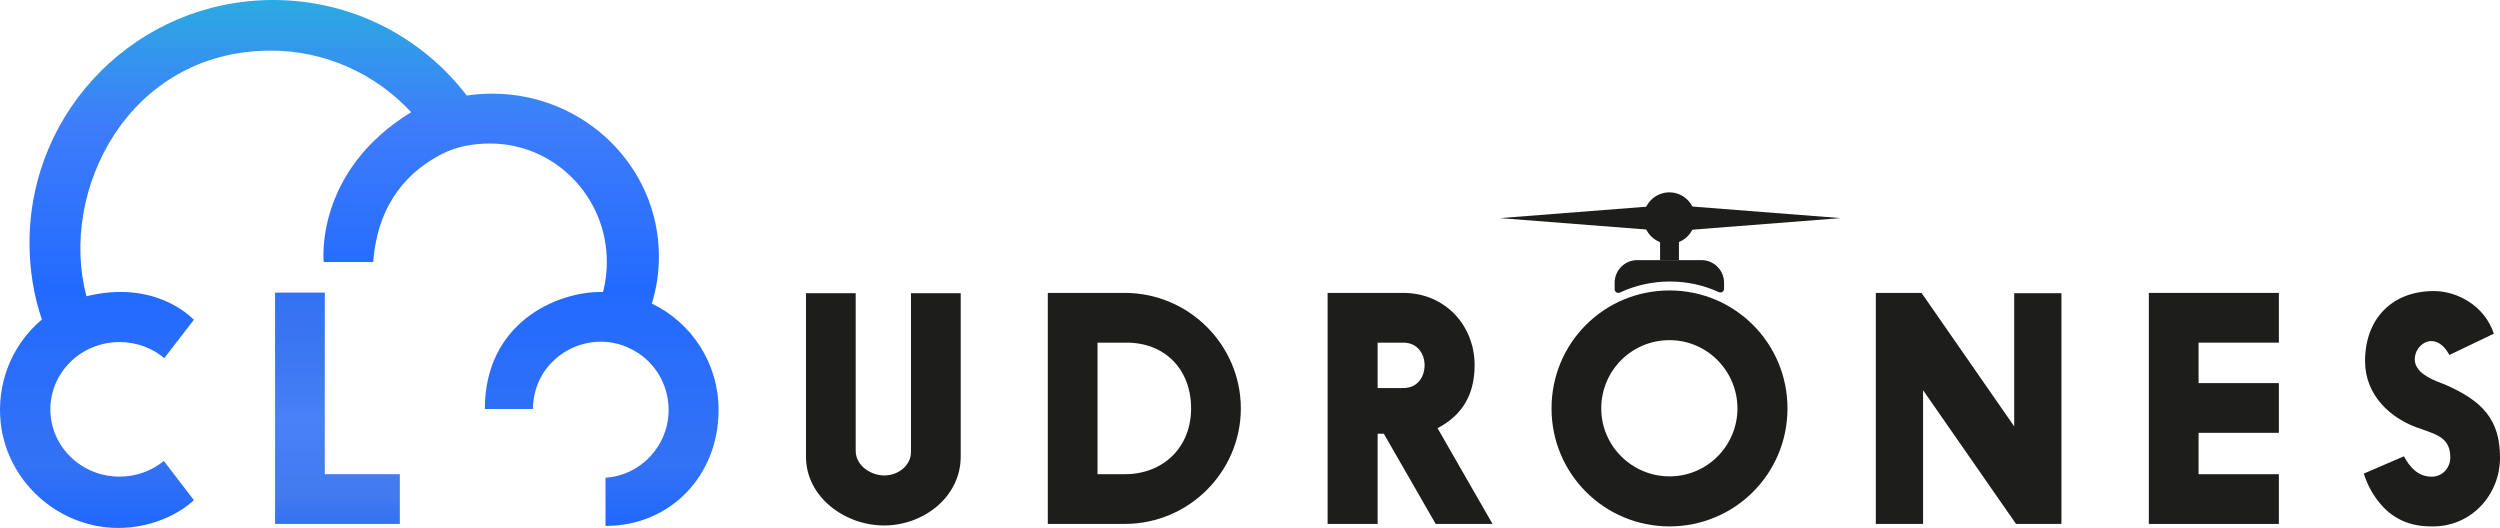
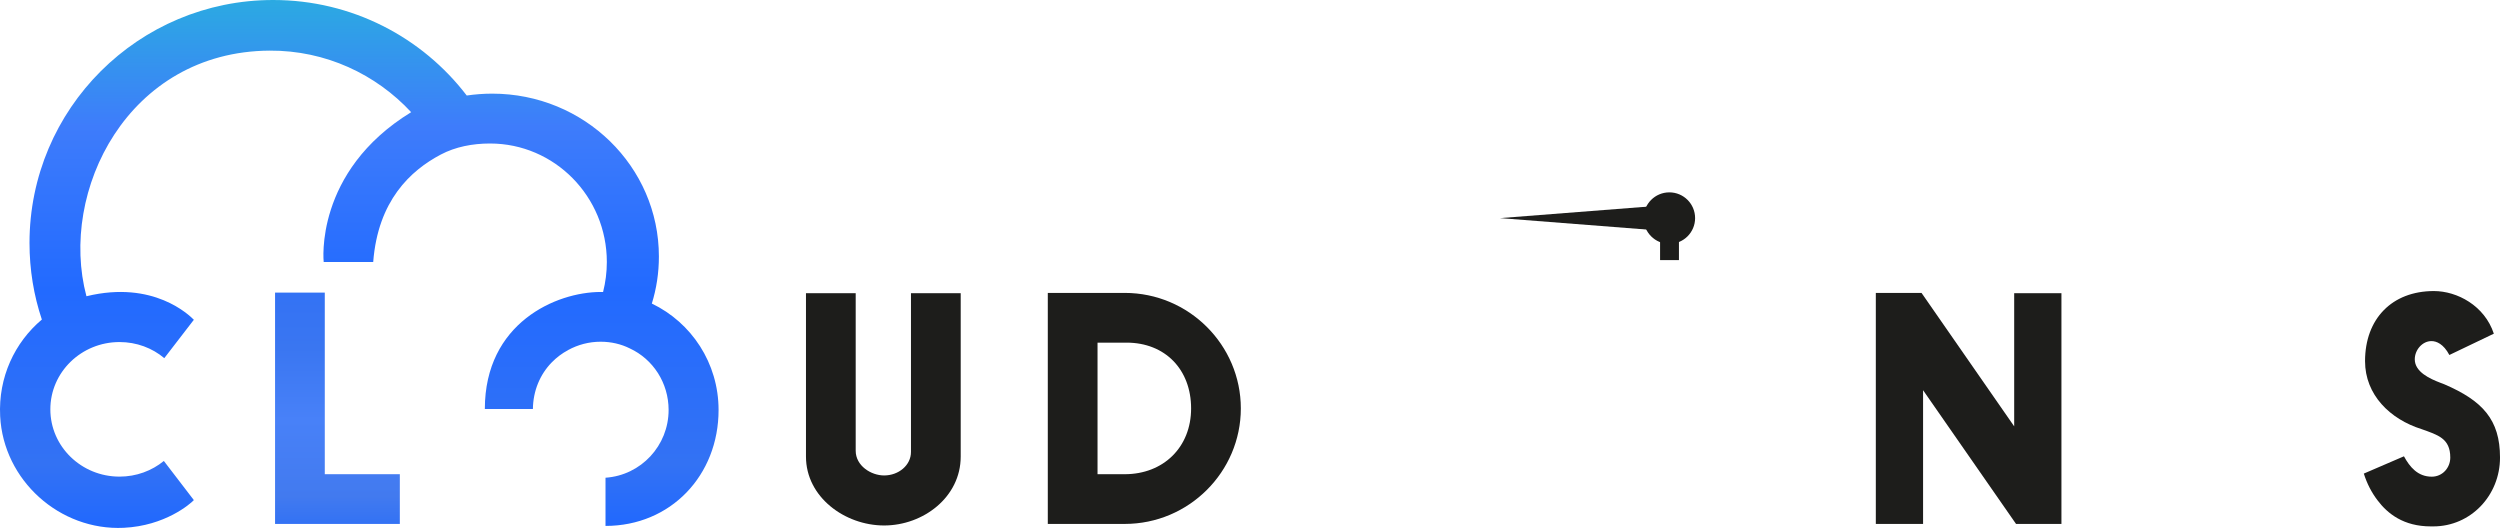
<svg xmlns="http://www.w3.org/2000/svg" xmlns:ns1="http://sodipodi.sourceforge.net/DTD/sodipodi-0.dtd" xmlns:ns2="http://www.inkscape.org/namespaces/inkscape" xmlns:xlink="http://www.w3.org/1999/xlink" id="Warstwa_1" data-name="Warstwa 1" viewBox="0 0 5102.58 1077.53" version="1.1" ns1:docname="LOGO3-filoetowe.svg" ns2:version="1.3.2 (1:1.3.2+202311252150+091e20ef0f)">
  <ns1:namedview id="namedview6" pagecolor="#ffffff" bordercolor="#000000" borderopacity="0.25" ns2:showpageshadow="2" ns2:pageopacity="0.0" ns2:pagecheckerboard="0" ns2:deskcolor="#d1d1d1" ns2:zoom="0.10543686" ns2:cx="2921.1797" ns2:cy="-227.62439" ns2:window-width="1920" ns2:window-height="1016" ns2:window-x="0" ns2:window-y="27" ns2:window-maximized="1" ns2:current-layer="Warstwa_1" />
  <defs id="defs5">
    <linearGradient id="linearGradient10" data-name="Gradient bez nazwy 65" x1="688.73" y1="1069.36" x2="688.73" y2="597.22" gradientUnits="userSpaceOnUse">
      <stop offset="0" stop-color="#0971b7" id="stop6" style="stop-color:#2068fe;stop-opacity:1;" />
      <stop offset="0.12" stop-color="#0f7bbe" id="stop7" style="stop-color:#3372f4;stop-opacity:1;" />
      <stop offset="0.45" stop-color="#1e95d2" id="stop8" style="stop-color:#226aff;stop-opacity:1;" />
      <stop offset="0.76" stop-color="#27a4dd" id="stop9" style="stop-color:#3e7cfb;stop-opacity:1;" />
      <stop offset="1" stop-color="#2baae2" id="stop10" />
    </linearGradient>
    <style id="style1">
      .cls-1 {
        fill: url(#Gradient_bez_nazwy_65);
      }

      .cls-1, .cls-2, .cls-3 {
        stroke-width: 0px;
      }

      .cls-2 {
        fill: url(#Gradient_bez_nazwy_65-2);
      }

      .cls-3 {
        fill: #1d1d1b;
      }
    </style>
    <linearGradient id="Gradient_bez_nazwy_65" data-name="Gradient bez nazwy 65" x1="688.73" y1="1069.36" x2="688.73" y2="597.22" gradientUnits="userSpaceOnUse">
      <stop offset="0" stop-color="#0971b7" id="stop1" style="stop-color:#3372f4;stop-opacity:1;" />
      <stop offset="0.12" stop-color="#0f7bbe" id="stop2" style="stop-color:#427aef;stop-opacity:1;" />
      <stop offset="0.45" stop-color="#1e95d2" id="stop3" style="stop-color:#4881f8;stop-opacity:1;" />
      <stop offset="0.76" stop-color="#27a4dd" id="stop4" style="stop-color:#3a76f1;stop-opacity:1;" />
      <stop offset="1" stop-color="#2baae2" id="stop5" style="stop-color:#3372f4;stop-opacity:1;" />
    </linearGradient>
    <linearGradient id="Gradient_bez_nazwy_65-2" data-name="Gradient bez nazwy 65" x1="733.31" y1="1077.53" x2="733.31" y2="0" xlink:href="#linearGradient10" />
  </defs>
  <path id="L" class="cls-1" d="M816.06,967.87v101.49h-254.66v-472.14h101.49v370.66h153.17Z" />
  <path id="U" class="cls-3" d="M1645.01,598.47h101.49v321.5c0,30.89,31.52,50.44,57.99,50.44,29.64,0,54.84-20.82,54.84-47.93v-324h101.5v333.48c0,82.58-76.28,140.55-156.34,140.55s-159.47-57.98-159.47-140.55v-333.48Z" />
  <path id="D" class="cls-3" d="M2138.59,597.83h156.96c131.12,0,237.03,106.54,237.03,235.77s-105.9,235.75-237.03,235.75h-156.96v-471.53ZM2240.1,699.34v268.53h55.45c78.8,0,135.54-54.85,135.54-134.27s-52.96-134.27-131.76-134.27h-59.23Z" />
-   <path id="R" class="cls-3" d="M2824.43,885.29h-12.62v184.06h-102.12v-471.53h154.45c84.47,0,145.61,65.56,145.61,147.52,0,58.61-23.94,101.49-75.65,128.59l112.21,195.41h-116l-105.88-184.06ZM2811.81,699.34v92.65h52.33c30.25,0,43.49-23.94,43.49-46.63,0-21.44-13.24-46.02-43.49-46.02h-52.33Z" />
  <path id="N" class="cls-3" d="M3921.89,597.83l189.12,272.34v-271.7h96.45v470.89h-92.67l-189.74-272.95v272.95h-96.45v-471.53h93.29Z" />
-   <path id="E" class="cls-3" d="M4487.34,883.4v84.47h163.9v101.49h-265.39v-471.53h265.39v101.51h-163.9v82.58h163.9v101.49h-163.9Z" />
  <path id="S" class="cls-3" d="M4906.54,931.31c11.98,22.05,28.36,41.6,56.74,41.6,22.05,0,37.82-18.27,37.82-39.07,0-39.09-25.22-46.02-58.61-58-64.31-20.18-115.36-69.98-115.36-138.69,0-86.36,54.83-143.1,140.55-143.1,47.29,0,103.4,29.64,122.31,87l-90.78,43.49c-11.98-22.69-26.47-28.36-36.56-28.36-18.27,0-34.03,17.65-34.03,37.2,0,25.83,30.89,39.71,52.33,47.91l8.18,3.14c77.54,33.42,113.47,71.87,113.47,149.41s-59.89,140.55-136.16,140.55h-5.03c-55.47,0-88.25-25.83-109.07-53.58-11.96-15.76-21.41-34.03-27.72-54.22l81.94-35.29Z" />
  <path id="CLO" class="cls-2" d="M176.83,604.56c136.74-33.22,210.05,39.32,218.83,48.1l-60.34,78.35c-24.54-20.71-56.51-32.87-91.4-32.87-77.9,0-141.16,61.46-141.16,137.33s63.26,137.33,141.16,137.33c34.45,0,65.96-11.93,90.5-31.97l61.24,79.92c-7.65,8.11-58.98,52.46-142.96,56.51C121.9,1083.57,6.86,980.23.33,849.43c-4.05-79.47,29.72-150.61,85.1-197.22-16.44-49.08-25.21-101.54-25.21-156.24C60.21,221.98,282.65,0,557.53,0c161.2,0,304.38,76.32,395.11,194.96,16.88-2.48,34.45-3.83,52.01-3.83,187.76,0,340.18,148.59,340.18,332.52,0,33.32-4.95,65.51-14.41,95.91,80.6,38.72,136.21,121.12,136.21,217.25,0,133.5-97.71,236.61-230.76,236.61v-98.38c72.72-4.95,128.78-65.74,128.78-138.23,0-55.61-31.97-103.79-79.02-125.62-18.01-9-38.27-13.73-59.66-13.73-23.86,0-46.38,6.08-66.19,16.88l-.23.23c-12.38,6.53-23.64,15.08-33.54,25.21-23.86,24.54-37.89,57.86-38.34,95.01h-98.09c0-175.6,145.66-238.87,236.39-238.87h4.95c4.95-19.59,7.65-40.07,7.65-61.24,0-133.5-106.71-241.79-238.42-241.79-36.02,0-70.66,6.83-100.41,22.51-61.61,32.48-128.36,93.9-138.01,219.28h-101.08s-20.04-184.16,178.53-305.73c-71.59-77.22-174.48-126.32-288.85-125.62-289.55,1.75-430.82,287.39-373.95,501.15l.45.08Z" />
  <g id="Dron">
-     <path id="O" class="cls-3" d="M3407.53,592.8c132.99,0,240.79,107.16,240.79,240.81s-107.8,240.79-240.79,240.79-240.81-107.16-240.81-240.79,107.16-240.81,240.81-240.81ZM3407.53,972.29c77.52,0,138.66-63.05,138.66-138.69s-61.14-139.32-138.66-139.32-139.32,62.42-139.32,139.32,63.03,138.69,139.32,138.69Z" />
-     <path class="cls-3" d="M3408.4,574.56c35.65,0,69.41,7.83,99.83,21.7,5.01,2.28,10.63-1.16,10.63-6.66v-12.54c0-25.5-20.67-46.18-46.18-46.18h-130.96c-25.5,0-46.18,20.67-46.18,46.18v13.36c0,5.55,5.72,9.02,10.75,6.67,30.95-14.42,65.52-22.53,102.11-22.53Z" id="path5" />
    <rect class="cls-3" x="3388.28" y="492.38" width="38.49" height="38.49" id="rect5" />
    <circle class="cls-3" cx="3407.2" cy="445.17" r="52.56" id="circle5" />
-     <polyline class="cls-3" points="3407.52 472.41 3407.52 417.94 3756.93 445.17" id="polyline5" />
    <polyline class="cls-3" points="3410.92 417.94 3410.92 472.41 3061.51 445.17" id="polyline6" />
  </g>
</svg>